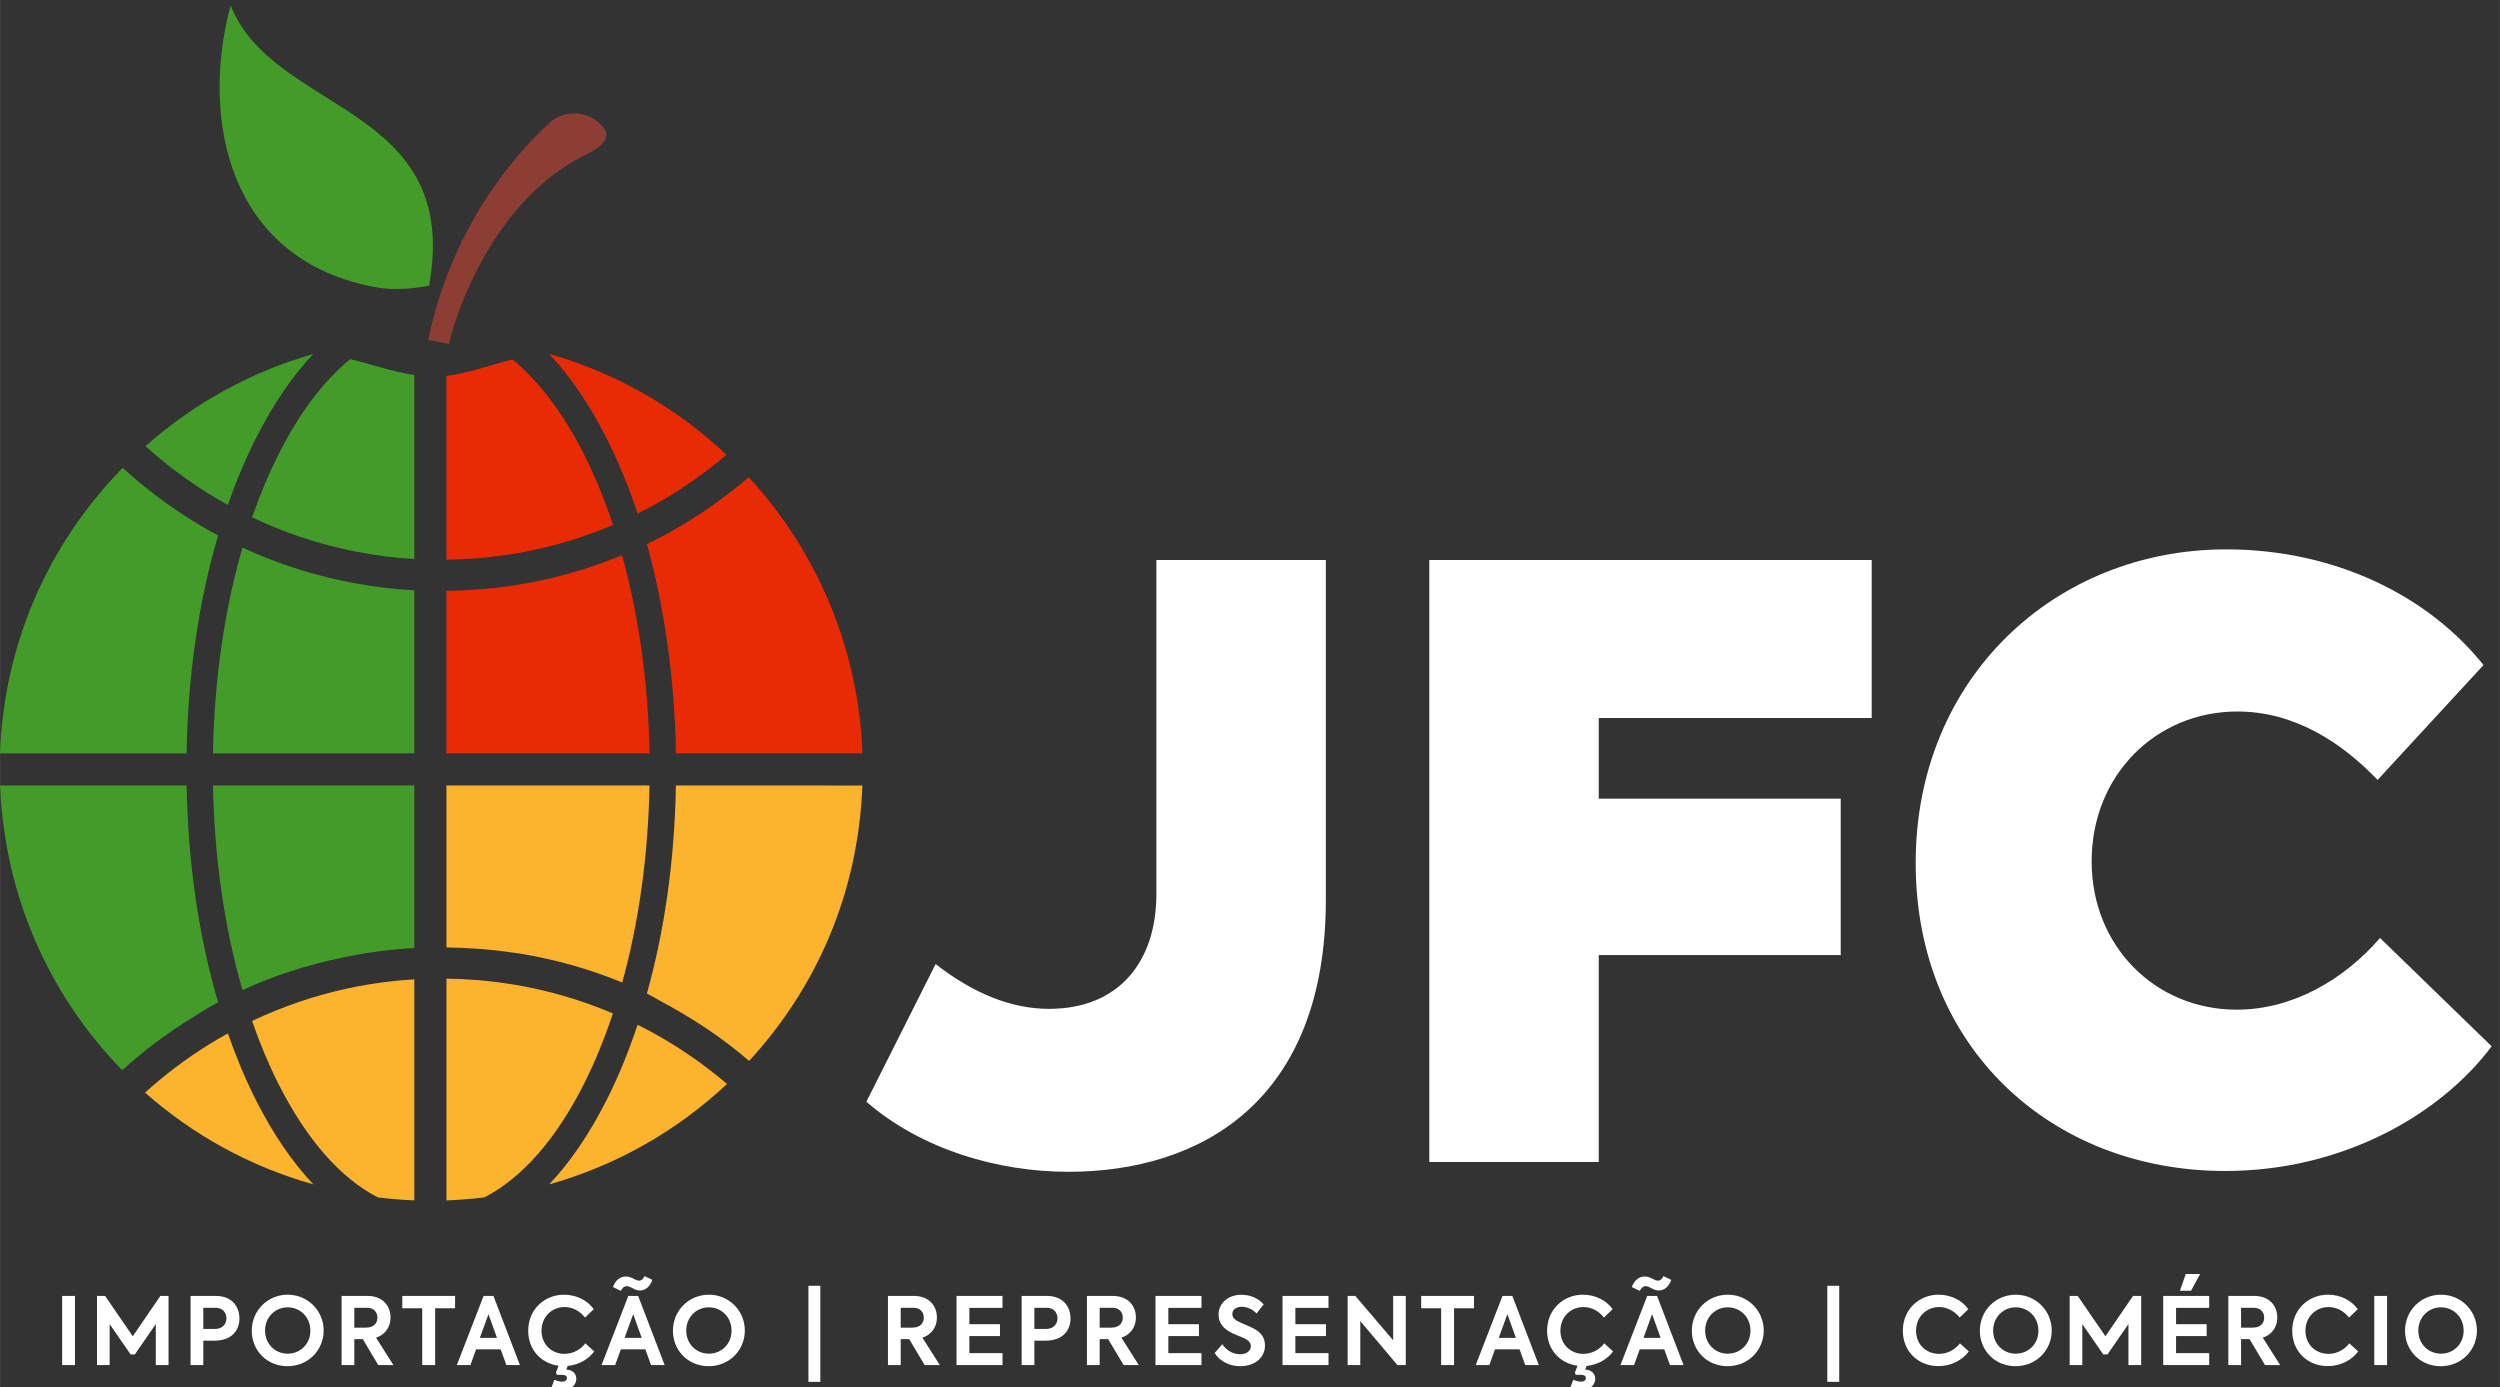
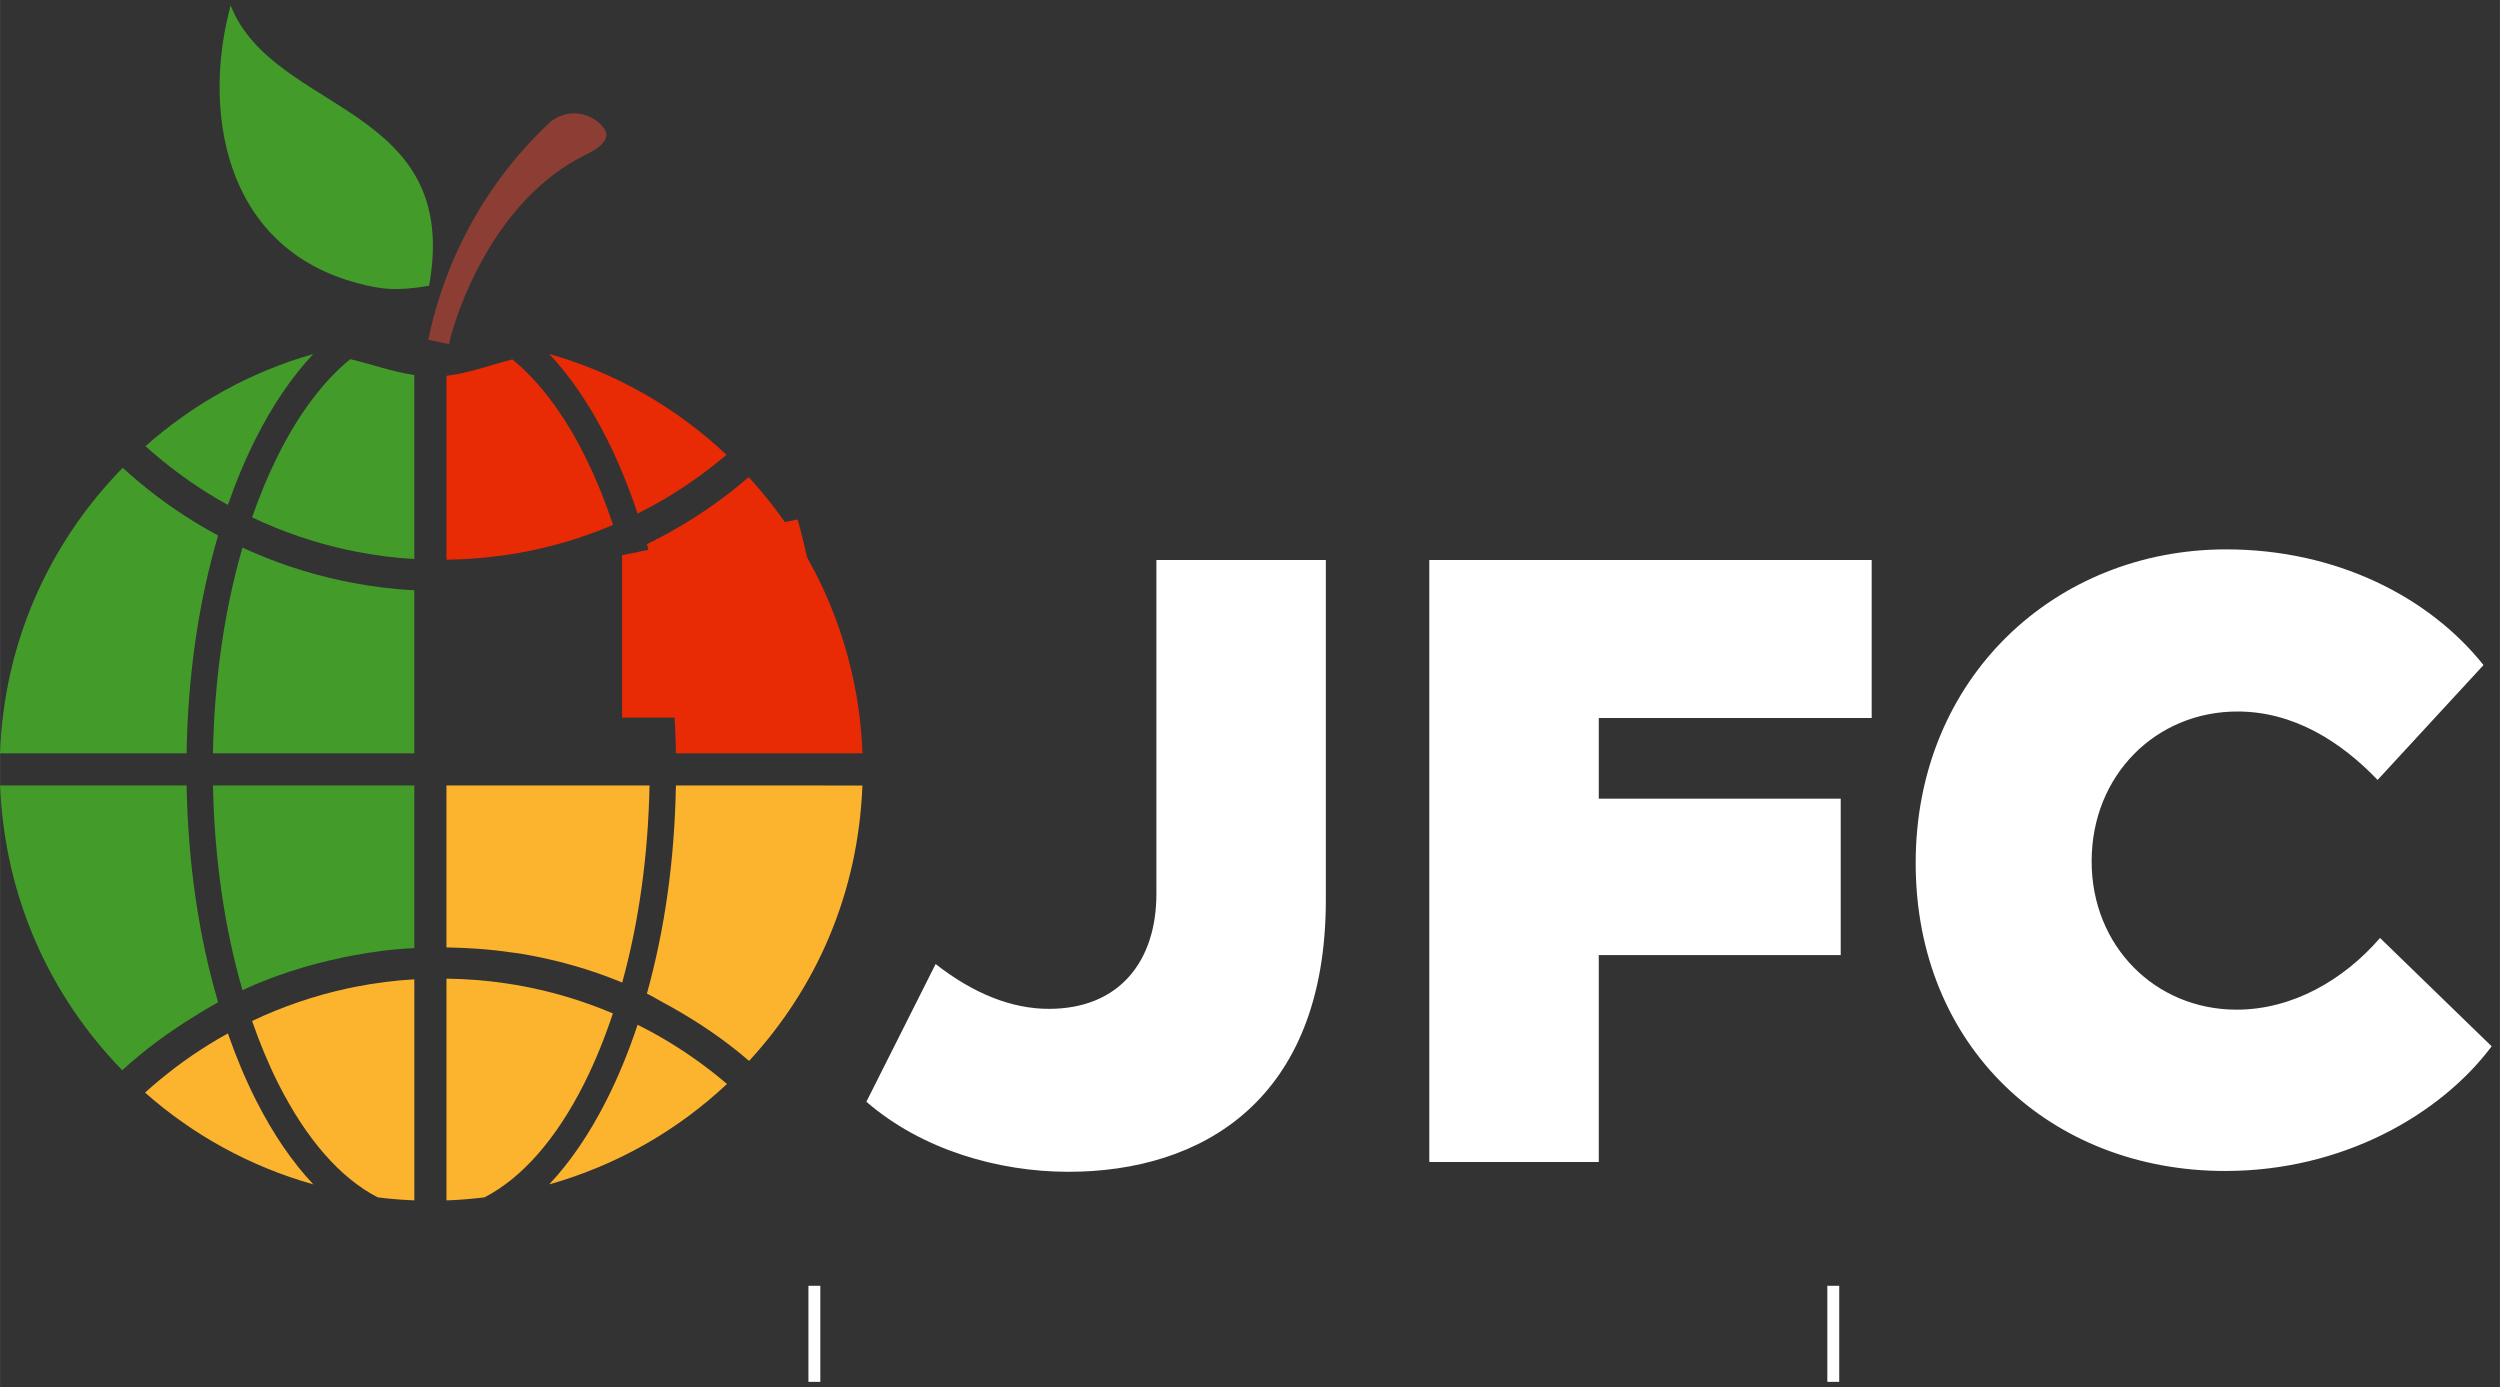
<svg xmlns="http://www.w3.org/2000/svg" xml:space="preserve" width="25.485mm" height="14.139mm" version="1.1" style="shape-rendering:geometricPrecision; text-rendering:geometricPrecision; image-rendering:optimizeQuality; fill-rule:evenodd; clip-rule:evenodd" viewBox="0 0 2548.46 1413.92">
  <rect x="0" y="0" width="2548.46" height="1413.92" fill="#333333" stroke="none" />
  <defs>
    <style type="text/css"> .fil0 {fill:#439C2A} .fil3 {fill:#FCB42F} .fil1 {fill:#8C3E34;fill-rule:nonzero} .fil4 {fill:#E82A05;fill-rule:nonzero} .fil2 {fill:white;fill-rule:nonzero} </style>
  </defs>
  <g id="Camada_x0020_1">
    <g id="_2158085071088">
      <path class="fil0" d="M437.36 291.31c33.6,-185.51 -158.64,-174.8 -202.21,-285.71 -28.51,103.26 -9.42,246.46 129.6,283.13 22.93,6.04 38.84,8.41 72.61,2.58z" />
      <path class="fil1" d="M615.45 130.53l0 0c-4.64,-6.06 -10.71,-10.34 -17.36,-12.72 -12.81,-4.59 -27.73,-2.19 -38.49,7.83 -38.1,35.5 -99.44,107.75 -123.1,220.74l21.21 4.44c6.31,-30.11 45.01,-147.52 139.97,-193.37 12.49,-6.03 26.18,-15.89 17.77,-26.92z" />
      <path class="fil2" d="M1089.12 1194.54c135.37,0 262.43,-72.26 262.43,-277.39l0 -346.31 -172.74 0 0 340.5c0,68.1 -37.37,117.1 -109.63,117.1 -38.2,0 -77.23,-15.78 -115.43,-45.68l-70.59 140.36c56.47,48.99 134.54,71.42 205.96,71.42zm367.9 -9.97l172.75 0 0 -210.94 246.65 0 0 -159.46 -246.65 0 0 -82.22 278.21 0 0 -161.11 -450.96 0 0 613.73zm811.4 9.14c119.59,0 219.25,-57.31 271.57,-127.07l-113.78 -110.46c-37.37,43.19 -89.69,73.09 -146.17,73.09 -83.04,0 -147.83,-64.78 -147.83,-151.15 0,-88.03 65.62,-152.81 148.67,-152.81 57.3,0 105.47,30.73 142.84,69.76l107.97 -117.1c-55.65,-69.76 -150.33,-117.93 -262.44,-117.93 -173.57,0 -316.42,130.39 -316.42,319.74 0,187.69 137.86,313.93 315.59,313.93z" />
      <g>
        <path class="fil3" d="M624.76 1033.1c-31.71,-13.46 -64.94,-23.22 -98.99,-29.06 -3.06,-0.55 -6.5,-1.05 -9.83,-1.55 -19.77,-2.98 -40,-4.56 -60.85,-4.86l0 226.03c0,-0.05 3.27,-0.08 4.56,-0.14 11.31,-0.53 22.93,-1.52 34.16,-2.92 37.83,-19.42 73.01,-59.02 101.72,-116.12 11.08,-22.05 20.76,-45.97 29.23,-71.38z" />
        <path class="fil3" d="M530.77 972.18c35.65,6 70.29,15.66 103.48,29.43 16.89,-60.96 26.48,-129.38 27.85,-200.86l-207.01 -0.02 0 165.09c20.85,0.31 43.88,1.8 65,4.92 3.93,0.58 7.73,0.93 10.68,1.44z" />
-         <path class="fil4" d="M634.1 565.96c-33.21,13.78 -68,23.73 -103.69,29.75 -2.88,0.5 -6.39,1.02 -10.32,1.6 -21.12,3.11 -44.15,4.76 -65,5.07l0 165.6 207.04 0c-1.25,-71.49 -11.02,-140.55 -28.03,-202.02z" />
+         <path class="fil4" d="M634.1 565.96l0 165.6 207.04 0c-1.25,-71.49 -11.02,-140.55 -28.03,-202.02z" />
        <path class="fil4" d="M685.45 541.04c-2.85,1.61 -5.8,3.24 -9.03,4.96 -5.62,3 -11.27,5.9 -17,8.69 18.14,64.98 28.32,138.82 29.6,213.29l190.19 0c-3.81,-104.26 -44.67,-204.08 -116.02,-281.54 -24.15,20.75 -50.21,39.1 -77.74,54.6z" />
        <path class="fil3" d="M662.34 1051.07c-4.11,-2.22 -8.25,-4.34 -12.42,-6.42 -9.12,27.52 -19.75,53.42 -31.85,77.26 -17.39,34.35 -37.01,62.98 -58.25,85.46 69.25,-19.51 130.94,-55.14 181.24,-102.37 -21.8,-18.59 -45.3,-35.1 -70.18,-49.2 -3.09,-1.76 -5.89,-3.31 -8.54,-4.73z" />
        <path class="fil4" d="M526 564.18c34.11,-5.86 67.2,-15.62 98.9,-29.07 -8.43,-25.42 -18.2,-49.35 -29.28,-71.38 -21.4,-42.52 -46.37,-75.33 -73.35,-97.34 -22.4,5.7 -44.79,14.11 -67.18,16.72l0 187.46c20.85,-0.3 41.08,-1.88 60.82,-4.86 3.39,-0.51 7.12,-0.99 10.09,-1.53z" />
        <path class="fil3" d="M659.42 1012.89c5.73,2.78 11.38,6.32 17,9.32 3.26,1.74 6.21,3.37 9.03,4.96 27.7,15.59 53.89,33.43 78.16,54.35 68.6,-74.6 111.22,-170.57 115.51,-280.77l-190.12 -0.02c-1.4,77.46 -11.6,147.69 -29.58,212.16z" />
        <path class="fil0" d="M221 508.32c3.73,2.19 7.48,4.31 11.25,6.41 8.45,-24.25 18.07,-47.17 28.84,-68.43 17.38,-34.3 36.98,-62.9 58.18,-85.36 -63.05,17.91 -121.28,49.82 -170.99,93.86 19.98,18.01 41.51,34.27 64.31,48.42 2.78,1.71 5.58,3.42 8.41,5.1z" />
        <path class="fil0" d="M205.98 1031.19c5.39,-3.17 10.83,-6.53 16.31,-9.48 -19.56,-66.71 -30.63,-140.54 -32.09,-220.96l-190.13 -0.02c4.47,113.19 50.64,214.59 124.51,290.26 22.53,-20.59 46.83,-38.47 72.52,-54.3 3.05,-1.88 6.03,-3.84 8.88,-5.5z" />
        <path class="fil3" d="M232.27 1053.47c-3.79,2.09 -7.55,4.22 -11.29,6.43 -2.8,1.66 -5.61,3.36 -8.41,5.1 -22.96,14.25 -44.65,30.65 -64.74,48.82 48.45,42.86 106.69,75.27 171.54,93.55 -21.24,-22.48 -40.87,-51.11 -58.28,-85.46 -10.77,-21.28 -20.39,-44.2 -28.82,-68.44z" />
        <path class="fil0" d="M222.29 545.87c-5.49,-2.95 -10.95,-6.02 -16.35,-9.19 -2.83,-1.67 -5.75,-3.4 -8.85,-5.32 -25.51,-15.73 -49.66,-34.02 -72.06,-54.44 -77.01,78.76 -121.09,180.85 -125.04,291.06l190.18 0c1.33,-80.44 12.41,-154.9 32.12,-222.11z" />
        <path class="fil0" d="M348.35 591.92c-35.01,-7.42 -68.9,-18.71 -101.21,-33.66 -18.4,63.39 -28.77,135.25 -30.09,209.72l205.27 0 0 -166.27c-23.83,-1.2 -42.99,-3.77 -63.95,-7.78 -3.01,-0.56 -6.31,-1.2 -10.02,-2.01z" />
        <path class="fil3" d="M353.97 1007.69c-33.57,7.28 -66.05,18.39 -97.03,33.11 7.83,22.53 16.68,43.89 26.64,63.68 28.72,57.1 63.64,96.7 101.47,116.12 11.22,1.4 22.56,2.4 33.84,2.92 1.12,0.05 0.46,0.08 3.43,0.12l0 -225.29c-20.84,1.18 -39.5,3.64 -58.84,7.39 -3.3,0.64 -6.45,1.29 -9.51,1.95z" />
        <path class="fil0" d="M357.01 366.13c-27.02,22.01 -51.96,54.9 -73.43,97.6 -9.94,19.79 -18.81,41.14 -26.63,63.67 30.97,14.73 63.46,25.84 97.02,33.1 3.07,0.68 6.19,1.31 9.53,1.97 19.32,3.75 37.98,6.19 58.82,7.39l0 -187.51c-21.77,-3.28 -43.54,-11 -65.31,-16.22z" />
        <path class="fil4" d="M649.92 523.54c4.17,-2.07 8.31,-4.19 12.39,-6.4 2.68,-1.44 5.48,-2.98 8.57,-4.73 24.68,-14 48.03,-30.38 69.67,-48.78 -51.76,-48.72 -113.33,-83.68 -180.71,-102.76 21.25,22.47 40.84,51.1 58.23,85.43 12.1,23.82 22.73,49.73 31.85,77.24z" />
        <path class="fil0" d="M247.15 1009.32c32.3,-14.96 66.21,-25.61 101.24,-33.04 3.7,-0.79 7,-1.46 10.03,-2.02 20.93,-4 40.07,-6.58 63.9,-7.77l0 -165.76 -205.23 0c1.43,74.47 11.8,145.69 30.06,208.59z" />
      </g>
      <g>
-         <path class="fil2" d="M63.31 1321.07l0 70.52 13.07 0 0 -70.52 -13.07 0zm35.55 70.52l12.88 0 0 -41.8 21.38 30.92 4.29 0 21.38 -30.92 0 41.8 12.98 0 0 -70.52 -8.3 0 -28.15 41.13 -28.25 -41.13 -8.21 0 0 70.52zm120.86 -70.52l-25.48 0 0 70.52 12.98 0 0 -24.91 11.45 0c17.94,0 25.39,-10.87 25.39,-22.61 0,-11.55 -7.07,-23 -24.34,-23zm-0.67 33.69l-11.83 0 0 -21.57 12.79 0c7.06,0 10.78,5.06 10.78,10.69 0,5.34 -3.53,10.88 -11.74,10.88zm74.01 37.97c20.9,0 36.84,-16.22 36.84,-36.35 0,-20.23 -16.13,-36.55 -36.65,-36.55 -20.51,0 -36.64,16.22 -36.64,36.74 0,20.23 15.55,36.16 36.45,36.16zm0.19 -12.78c-13.07,0 -23.09,-10.12 -23.09,-23.57 0,-13.55 10.21,-23.67 23.09,-23.67 12.7,0 23.09,9.93 23.09,23.67 0.1,13.55 -10.11,23.57 -23.09,23.57zm92.33 11.64l15.46 0 -17.75 -27.96c10.31,-3.34 14.79,-11.93 14.79,-20.52 0,-11.45 -7.53,-22.04 -23.66,-22.04l-26.24 0 0 70.52 12.97 0 0 -26.43 8.69 0 15.74 26.43zm-24.43 -58.4l13.27 0c6.77,0 10.3,4.67 10.3,10.02 0,5.15 -3.24,10.21 -11.73,10.21l-11.84 0 0 -20.23zm69.24 0.48l0 57.92 13.17 0 0 -57.92 20.32 0 0 -12.6 -53.82 0 0 12.6 20.33 0zm85.75 57.92l13.83 0 -27 -70.52 -10.02 0 -27.29 70.52 13.83 0 5.82 -16.03 25.01 0 5.82 16.03zm-18.23 -51.91l8.68 24.14 -17.46 0 8.78 -24.14zm107.79 37.98l-8.97 -8.21c-5.15,6.49 -12.69,10.69 -21.38,10.69 -13.17,0 -23.38,-9.83 -23.38,-23.57 0,-14.03 10.4,-24.14 23.48,-24.14 8.68,0 15.93,4.38 20.9,10.68l8.87 -8.49c-6.01,-8.68 -17.27,-14.79 -30.34,-14.79 -19.76,0 -36.46,14.98 -36.46,36.74 0,19.66 13.46,33.4 31.02,35.69l-2.68 6.77 0.77 2.49 5.25 0c3.62,0 5.15,1.33 5.15,3.34 0,1.9 -1.53,3.62 -5.06,3.62 -2.58,0 -5.63,-0.95 -7.73,-1.91l-2.86 7.35c3.91,1.82 7.83,2.86 11.64,2.86 9.16,0 13.55,-5.63 13.55,-11.26 0,-6.01 -4.96,-9.25 -10.3,-9.35l1.52 -3.72c11.74,-1.14 21.47,-7.16 27.01,-14.79zm33.26 -66.51c4.1,0 7.63,4.39 13.36,4.39 5.53,0 10.21,-3.92 12.69,-10.79l-7.92 -3.81c-1.62,2.95 -3.24,4.58 -5.72,4.58 -3.82,0 -7.35,-4.2 -13.27,-4.2 -6.3,0 -10.59,3.81 -13.36,10.68l8.11 3.92c1.53,-3.06 3.53,-4.77 6.11,-4.77zm24.72 80.44l13.83 0 -27 -70.52 -10.02 0 -27.3 70.52 13.84 0 5.82 -16.03 25 0 5.83 16.03zm-18.23 -51.91l8.68 24.14 -17.46 0 8.78 -24.14zm76.96 53.05c20.9,0 36.84,-16.22 36.84,-36.35 0,-20.23 -16.13,-36.55 -36.65,-36.55 -20.51,0 -36.64,16.22 -36.64,36.74 0,20.23 15.55,36.16 36.45,36.16zm0.19 -12.78c-13.07,0 -23.09,-10.12 -23.09,-23.57 0,-13.55 10.21,-23.67 23.09,-23.67 12.7,0 23.1,9.93 23.1,23.67 0.09,13.55 -10.12,23.57 -23.1,23.57zm219.97 11.64l15.46 0 -17.75 -27.96c10.3,-3.34 14.79,-11.93 14.79,-20.52 0,-11.45 -7.54,-22.04 -23.67,-22.04l-26.24 0 0 70.52 12.98 0 0 -26.43 8.68 0 15.75 26.43zm-24.43 -58.4l13.26 0c6.78,0 10.31,4.67 10.31,10.02 0,5.15 -3.25,10.21 -11.74,10.21l-11.83 0 0 -20.23zm56.92 58.4l46.86 0 0 -12.21 -33.78 0 0 -17.37 31.2 0 0 -12.12 -31.2 0 0 -16.61 33.78 0 0 -12.21 -46.86 0 0 70.52zm91.86 -70.52l-25.48 0 0 70.52 12.98 0 0 -24.91 11.45 0c17.94,0 25.38,-10.87 25.38,-22.61 0,-11.55 -7.06,-23 -24.33,-23zm-0.67 33.69l-11.83 0 0 -21.57 12.78 0c7.06,0 10.79,5.06 10.79,10.69 0,5.34 -3.54,10.88 -11.74,10.88zm79.16 36.83l15.46 0 -17.75 -27.96c10.3,-3.34 14.79,-11.93 14.79,-20.52 0,-11.45 -7.54,-22.04 -23.67,-22.04l-26.24 0 0 70.52 12.98 0 0 -26.43 8.68 0 15.75 26.43zm-24.43 -58.4l13.26 0c6.78,0 10.31,4.67 10.31,10.02 0,5.15 -3.25,10.21 -11.74,10.21l-11.83 0 0 -20.23zm56.92 58.4l46.86 0 0 -12.21 -33.78 0 0 -17.37 31.2 0 0 -12.12 -31.2 0 0 -16.61 33.78 0 0 -12.21 -46.86 0 0 70.52zm86.32 1.14c14.99,0 25.29,-8.77 25.29,-21.18 0,-8.68 -4.87,-13.84 -11.64,-17.27 -4.77,-2.48 -12.12,-5.34 -15.84,-7.25 -2.96,-1.53 -5.82,-3.72 -5.82,-7.45 0,-4.39 3.82,-7.44 9.54,-7.44 4.77,0 11.07,2.2 15.17,6.87l7.26 -9.35c-6.3,-6.87 -14.51,-9.74 -22.62,-9.74 -14.03,0 -23.38,8.88 -23.38,20.23 0,8.5 4.87,13.75 11.07,17.37 4.87,2.87 10.69,4.58 15.27,6.78 3.62,1.81 6.58,4.2 6.58,8.01 0,4.68 -4.29,8.21 -10.78,8.21 -7.06,0 -13.84,-3.43 -18.32,-10.21l-7.83 8.97c5.73,8.88 15.56,13.45 26.05,13.45zm43.19 -1.14l46.85 0 0 -12.21 -33.78 0 0 -17.37 31.2 0 0 -12.12 -31.2 0 0 -16.61 33.78 0 0 -12.21 -46.85 0 0 70.52zm112.75 -70.52l0 45.23 -38.55 -45.23 -7.83 0 0 70.52 12.88 0 0 -44.85 37.89 44.85 8.49 0 0 -70.52 -12.88 0zm48.91 12.6l0 57.92 13.17 0 0 -57.92 20.33 0 0 -12.6 -53.83 0 0 12.6 20.33 0zm85.75 57.92l13.83 0 -27 -70.52 -10.02 0 -27.29 70.52 13.83 0 5.82 -16.03 25.01 0 5.82 16.03zm-18.23 -51.91l8.68 24.14 -17.46 0 8.78 -24.14zm107.79 37.98l-8.97 -8.21c-5.15,6.49 -12.69,10.69 -21.38,10.69 -13.17,0 -23.38,-9.83 -23.38,-23.57 0,-14.03 10.4,-24.14 23.48,-24.14 8.68,0 15.93,4.38 20.9,10.68l8.87 -8.49c-6.01,-8.68 -17.27,-14.79 -30.34,-14.79 -19.76,0 -36.46,14.98 -36.46,36.74 0,19.66 13.46,33.4 31.02,35.69l-2.68 6.77 0.77 2.49 5.25 0c3.62,0 5.15,1.33 5.15,3.34 0,1.9 -1.53,3.62 -5.06,3.62 -2.58,0 -5.63,-0.95 -7.73,-1.91l-2.86 7.35c3.91,1.82 7.83,2.86 11.64,2.86 9.16,0 13.55,-5.63 13.55,-11.26 0,-6.01 -4.96,-9.25 -10.3,-9.35l1.52 -3.72c11.74,-1.14 21.47,-7.16 27.01,-14.79zm33.26 -66.51c4.1,0 7.63,4.39 13.36,4.39 5.53,0 10.21,-3.92 12.69,-10.79l-7.92 -3.81c-1.62,2.95 -3.24,4.58 -5.72,4.58 -3.82,0 -7.35,-4.2 -13.27,-4.2 -6.3,0 -10.59,3.81 -13.36,10.68l8.11 3.92c1.53,-3.06 3.53,-4.77 6.11,-4.77zm24.72 80.44l13.83 0 -27 -70.52 -10.02 0 -27.3 70.52 13.84 0 5.82 -16.03 25 0 5.83 16.03zm-18.23 -51.91l8.68 24.14 -17.46 0 8.78 -24.14zm76.96 53.05c20.9,0 36.84,-16.22 36.84,-36.35 0,-20.23 -16.13,-36.55 -36.65,-36.55 -20.51,0 -36.64,16.22 -36.64,36.74 0,20.23 15.55,36.16 36.45,36.16zm0.19 -12.78c-13.07,0 -23.09,-10.12 -23.09,-23.57 0,-13.55 10.21,-23.67 23.09,-23.67 12.7,0 23.1,9.93 23.1,23.67 0.09,13.55 -10.12,23.57 -23.1,23.57zm214.72 12.69c13.45,0 24.71,-6.49 31.01,-14.98l-9.06 -8.21c-5.06,6.49 -12.6,10.69 -21.29,10.69 -13.26,0 -23.47,-9.83 -23.47,-23.57 0,-14.03 10.5,-24.14 23.57,-24.14 8.59,0 15.84,4.38 20.9,10.68l8.88 -8.49c-6.11,-8.68 -17.28,-14.79 -30.35,-14.79 -19.85,0 -36.45,14.98 -36.45,36.74 0,21.57 16.12,36.07 36.26,36.07zm78.68 0.09c20.9,0 36.84,-16.22 36.84,-36.35 0,-20.23 -16.13,-36.55 -36.65,-36.55 -20.51,0 -36.64,16.22 -36.64,36.74 0,20.23 15.55,36.16 36.45,36.16zm0.19 -12.78c-13.07,0 -23.09,-10.12 -23.09,-23.57 0,-13.55 10.21,-23.67 23.09,-23.67 12.69,0 23.09,9.93 23.09,23.67 0.1,13.55 -10.11,23.57 -23.09,23.57zm54.92 11.64l12.89 0 0 -41.8 21.37 30.92 4.3 0 21.37 -30.92 0 41.8 12.98 0 0 -70.52 -8.3 0 -28.15 41.13 -28.25 -41.13 -8.21 0 0 70.52zm112.37 -75.77l11.36 0 9.25 -17.08 -14.6 0 -6.01 17.08zm-16.98 75.77l46.85 0 0 -12.21 -33.78 0 0 -17.37 31.2 0 0 -12.12 -31.2 0 0 -16.61 33.78 0 0 -12.21 -46.85 0 0 70.52zm103.78 0l15.46 0 -17.75 -27.96c10.3,-3.34 14.79,-11.93 14.79,-20.52 0,-11.45 -7.54,-22.04 -23.67,-22.04l-26.24 0 0 70.52 12.98 0 0 -26.43 8.68 0 15.75 26.43zm-24.43 -58.4l13.26 0c6.78,0 10.31,4.67 10.31,10.02 0,5.15 -3.25,10.21 -11.74,10.21l-11.83 0 0 -20.23zm88.42 59.45c13.45,0 24.71,-6.49 31.01,-14.98l-9.06 -8.21c-5.06,6.49 -12.6,10.69 -21.29,10.69 -13.26,0 -23.47,-9.83 -23.47,-23.57 0,-14.03 10.5,-24.14 23.57,-24.14 8.59,0 15.84,4.38 20.9,10.68l8.87 -8.49c-6.1,-8.68 -17.27,-14.79 -30.34,-14.79 -19.85,0 -36.45,14.98 -36.45,36.74 0,21.57 16.12,36.07 36.26,36.07zm47.38 -71.57l0 70.52 13.07 0 0 -70.52 -13.07 0zm67.8 71.66c20.9,0 36.84,-16.22 36.84,-36.35 0,-20.23 -16.13,-36.55 -36.64,-36.55 -20.52,0 -36.65,16.22 -36.65,36.74 0,20.23 15.56,36.16 36.45,36.16zm0.2 -12.78c-13.08,0 -23.1,-10.12 -23.1,-23.57 0,-13.55 10.21,-23.67 23.1,-23.67 12.69,0 23.09,9.93 23.09,23.67 0.1,13.55 -10.12,23.57 -23.09,23.57z" />
        <path class="fil2" d="M824.09 1408.67l12.12 0 0 -97.91 -12.12 0 0 97.91zm1038.68 0l12.12 0 0 -97.91 -12.12 0 0 97.91z" />
      </g>
    </g>
  </g>
</svg>